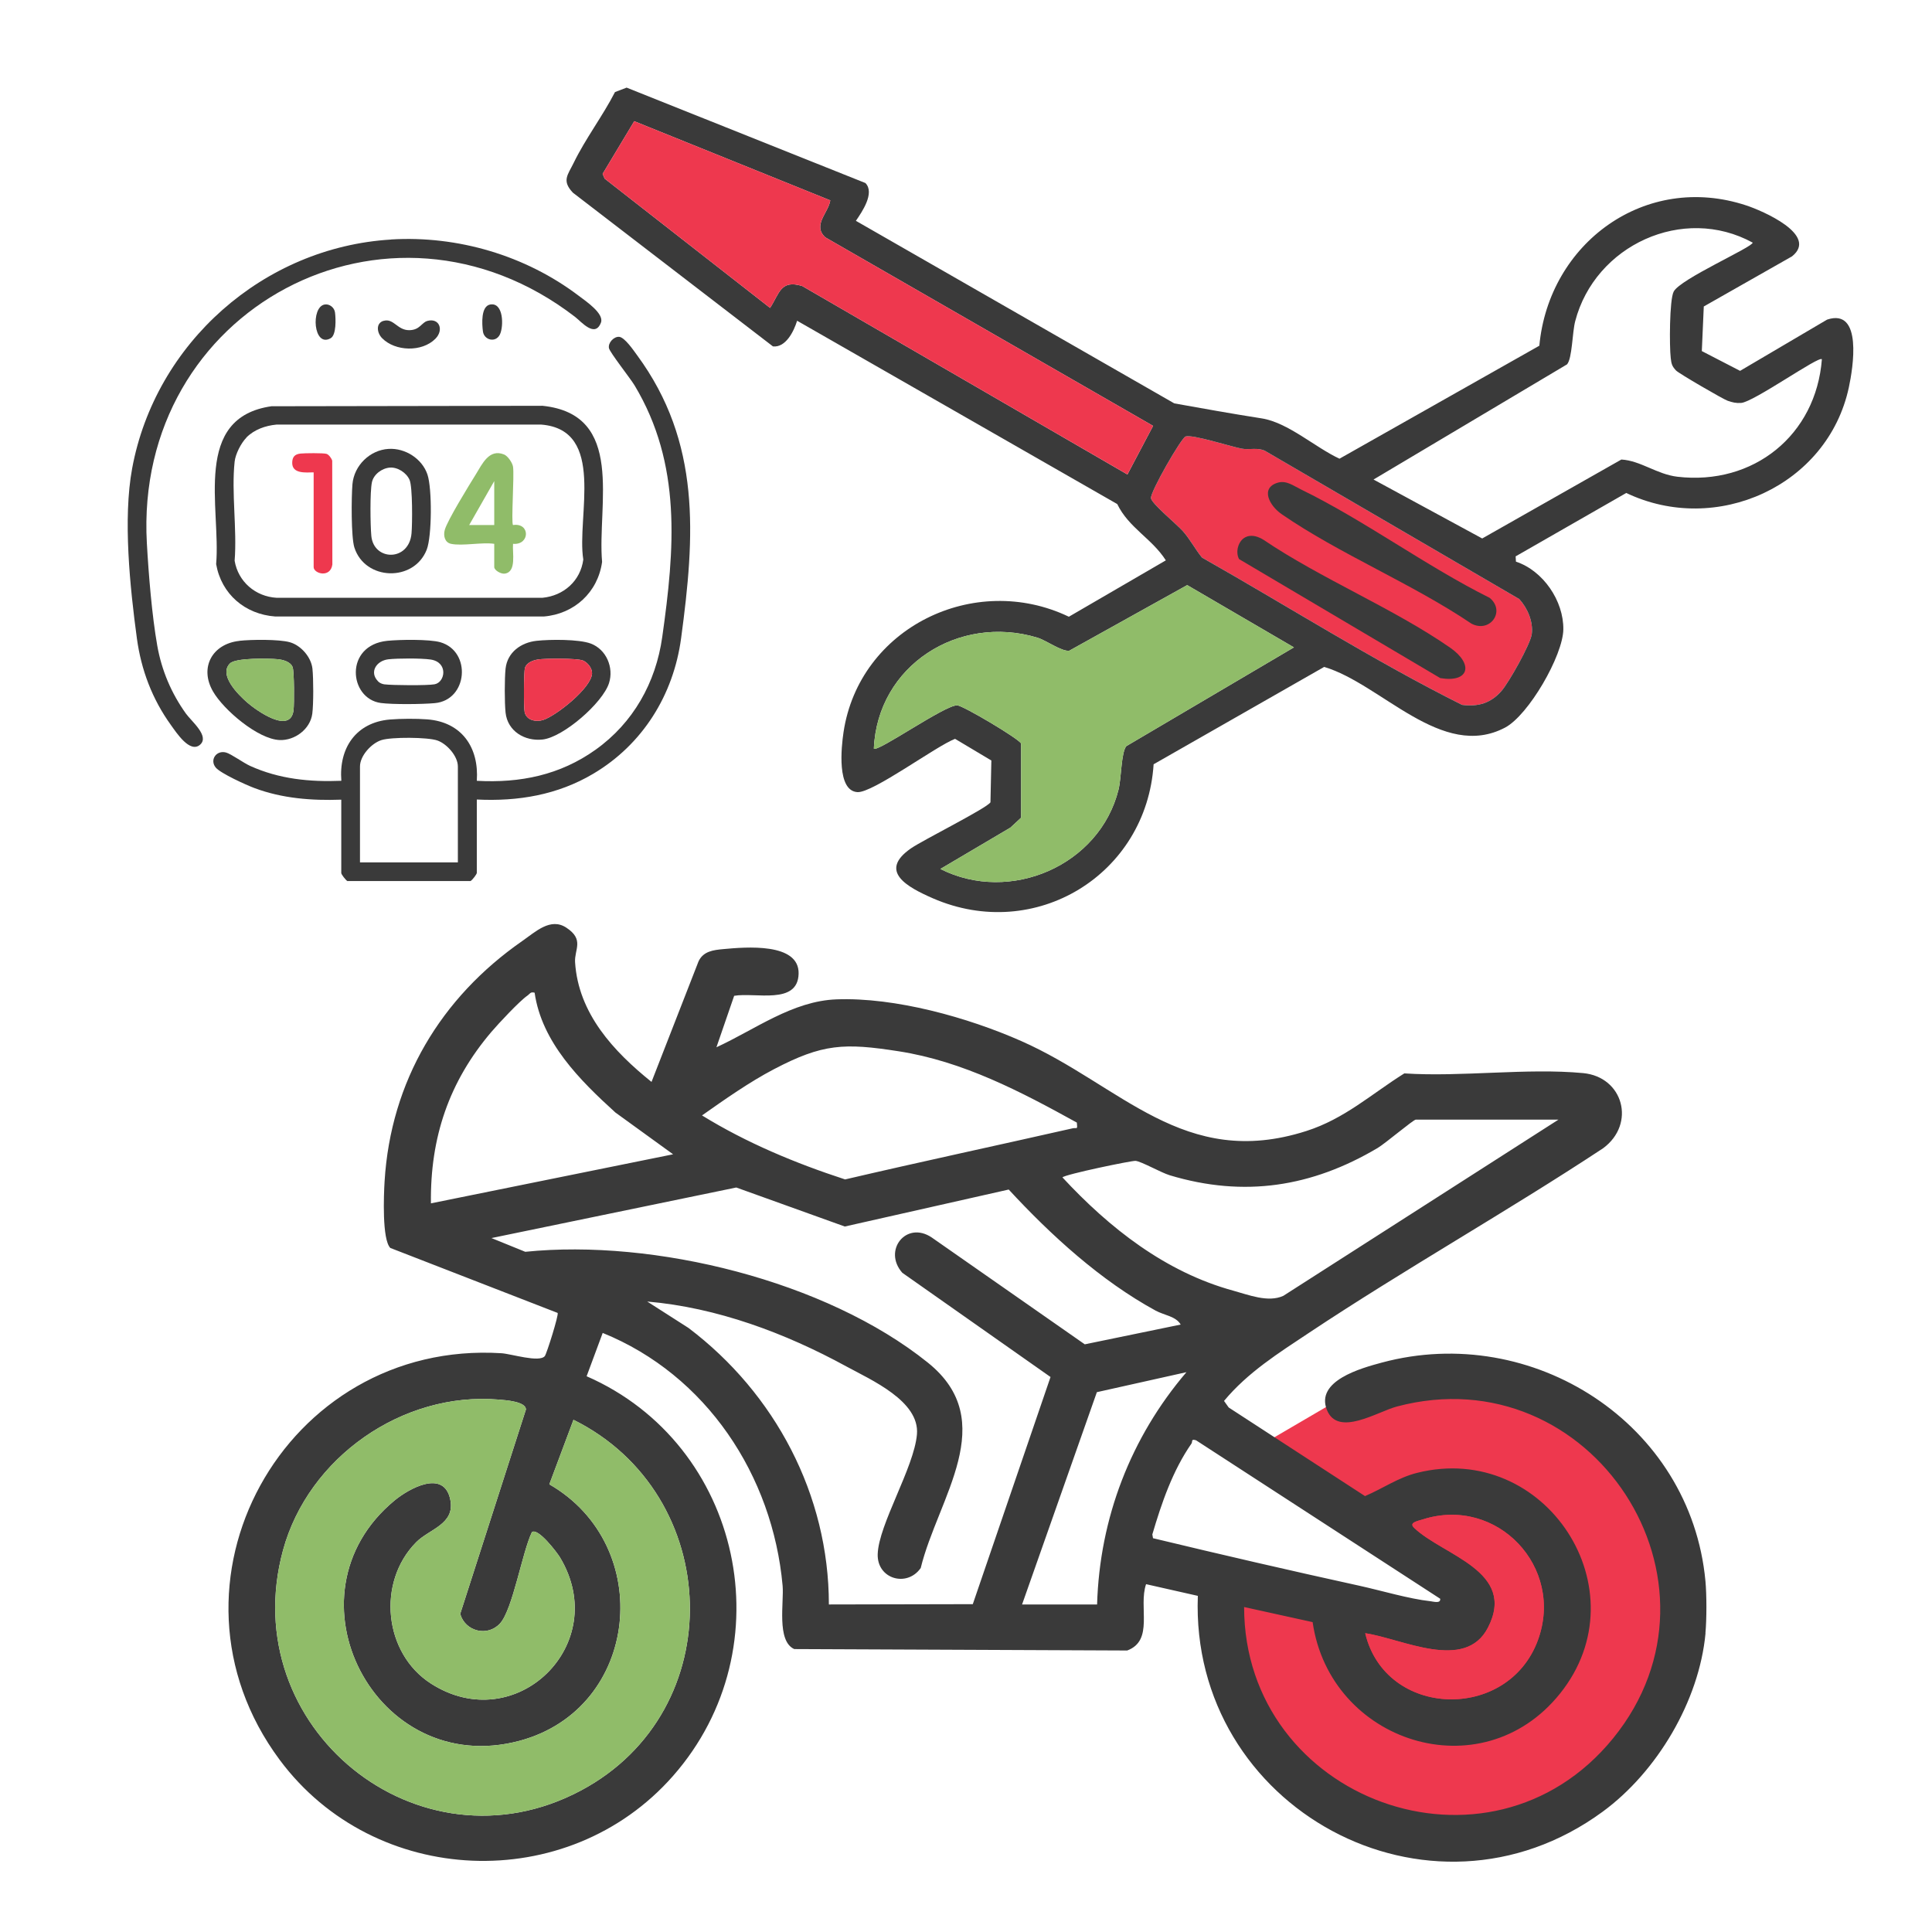
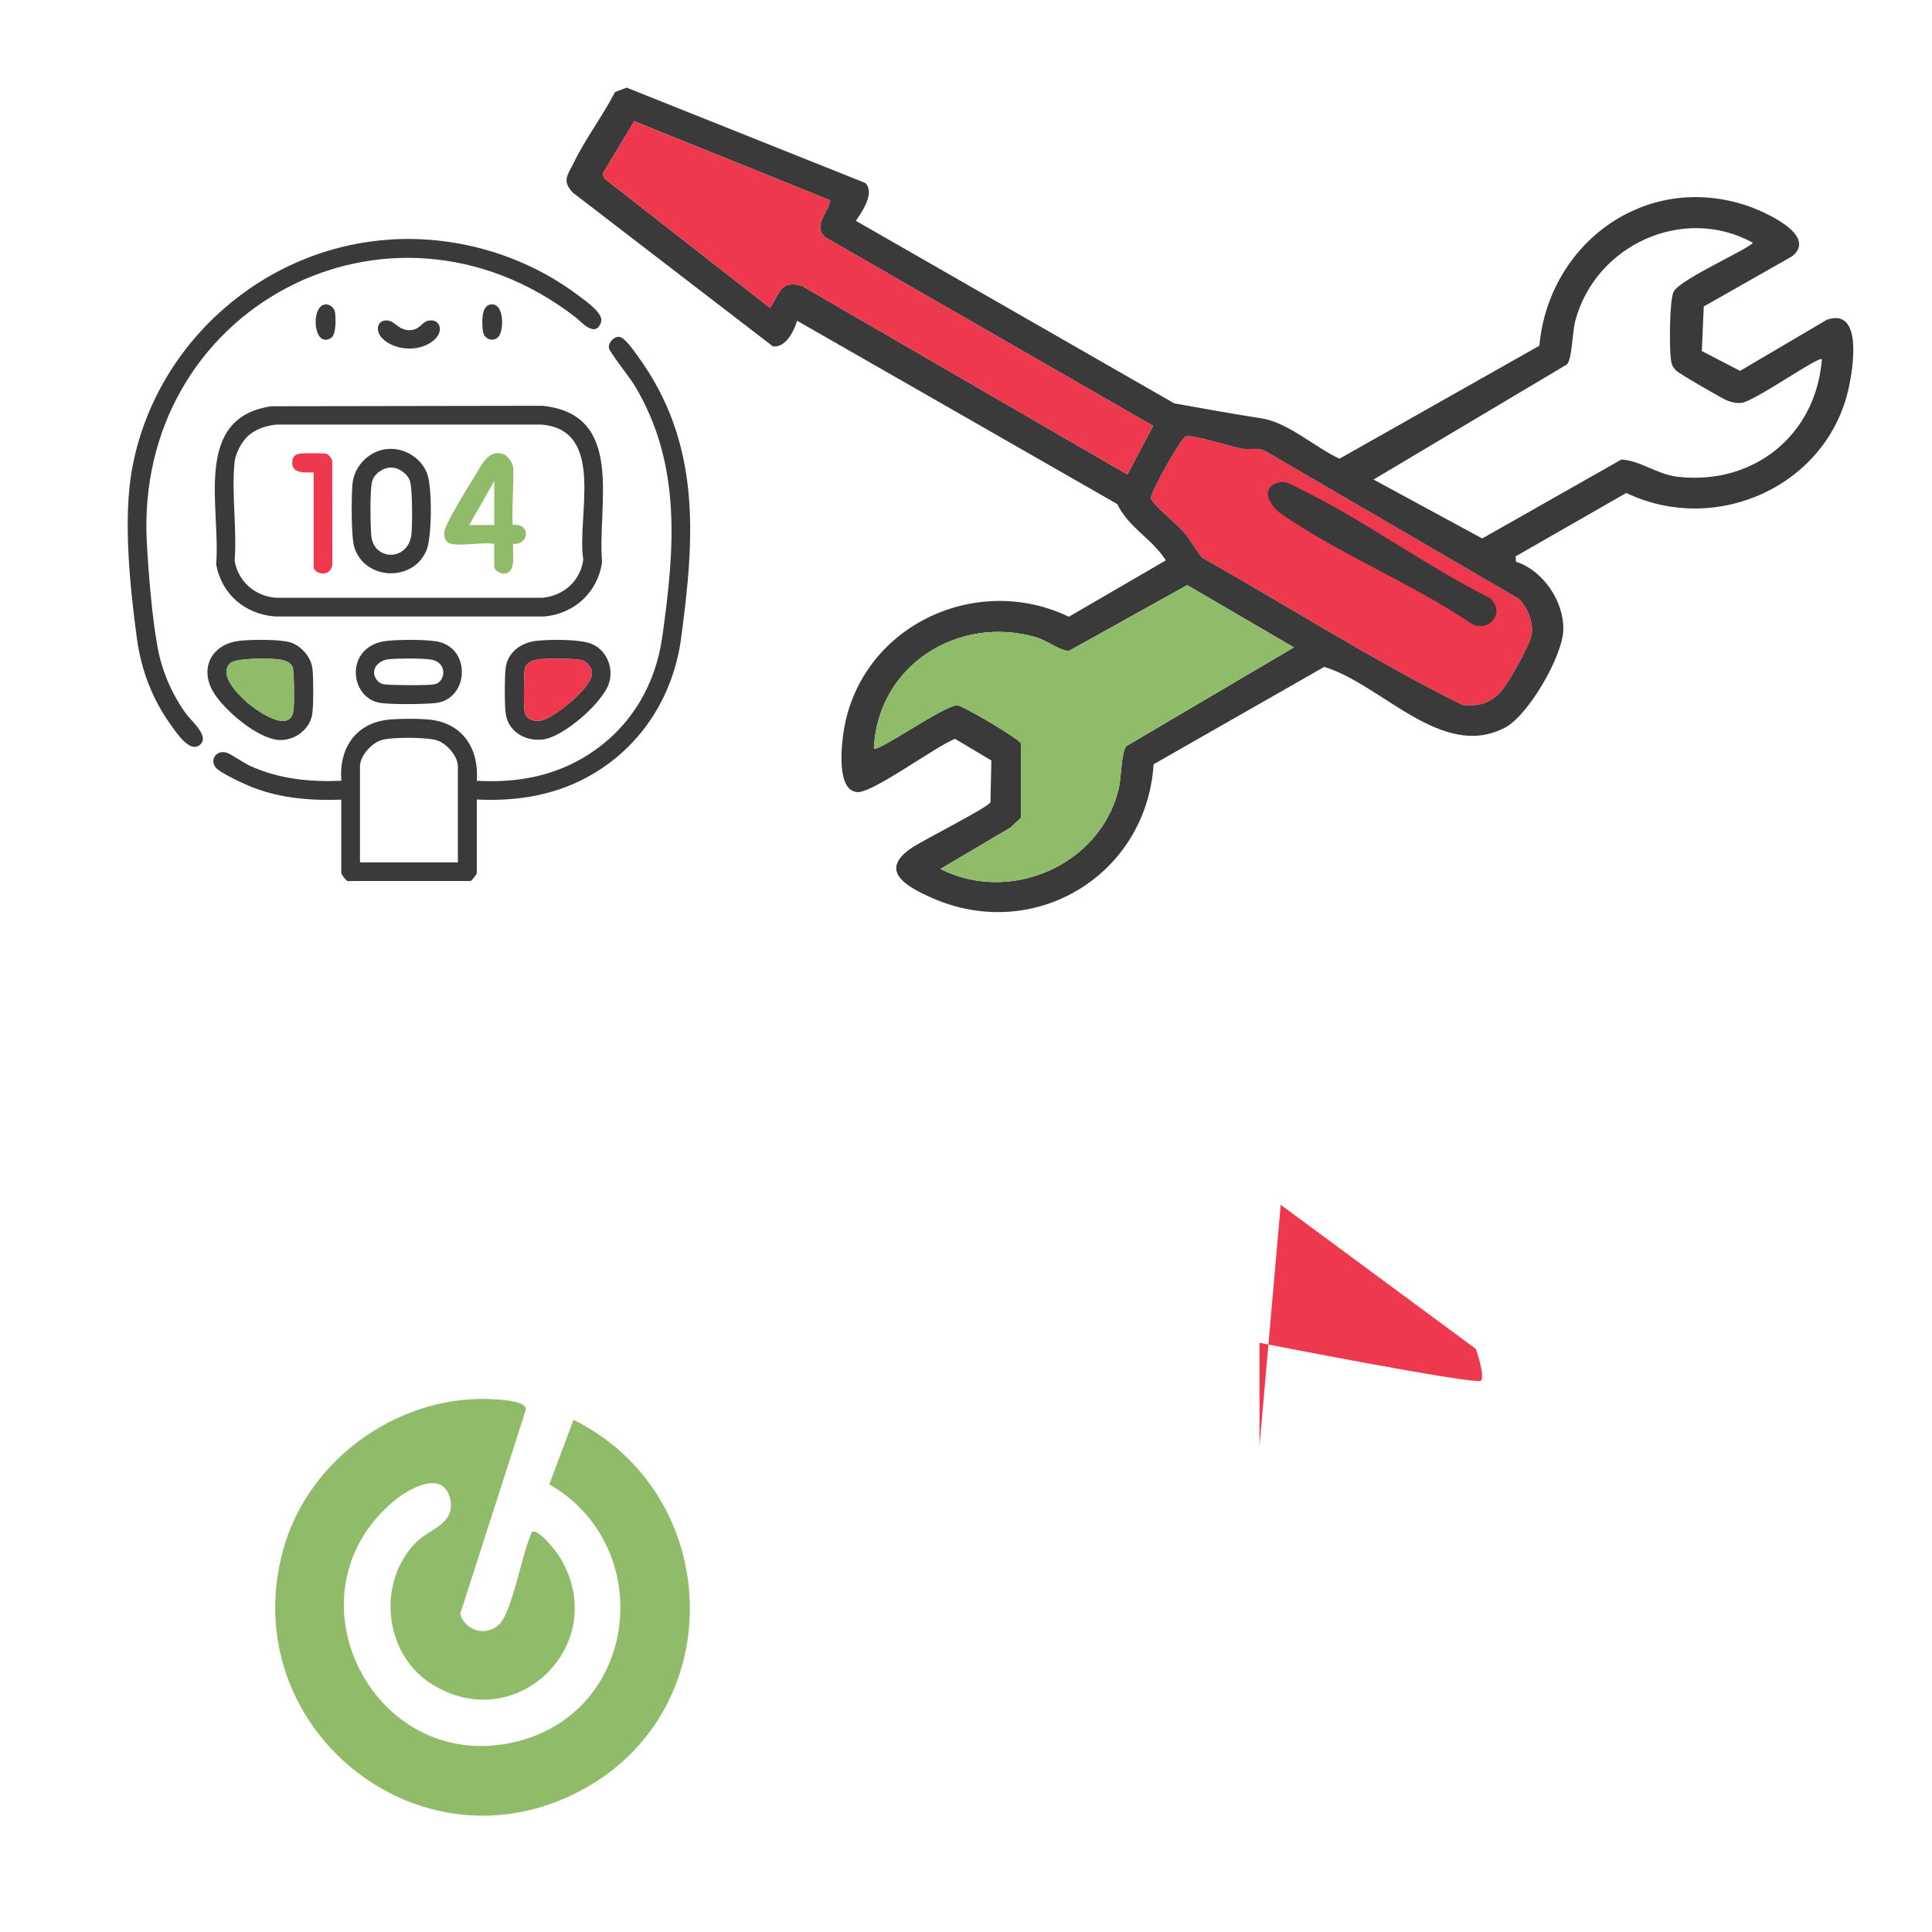
<svg xmlns="http://www.w3.org/2000/svg" id="Layer_1" version="1.1" viewBox="0 0 256 256">
  <defs>
    <style>
      .st0 {
        fill: #ee384e;
      }

      .st1 {
        fill: #90bc69;
      }

      .st2 {
        fill: #3a3a3a;
      }
    </style>
  </defs>
  <g>
-     <path class="st0" d="M166.89,191.6l10.65-6.23,18.89-3.55,17.08,7.57,8.24,14.87,1,17.28-9.04,12.46-14.47,9.65-16.08-1.81-13.06-6.83-6.03-11.46v-13.67s28.74,5.63,29.34,5.02-.68-4.22-.68-4.22l-25.85-19.09Z" />
-     <path class="st2" d="M225.99,216.42c-.84,8.97-6.42,18.36-13.63,23.64-22.99,16.85-54.71-.53-53.64-28.6l-6.86-1.55c-1.04,3.02,1.08,7.46-2.5,8.79l-44.12-.19c-2.37-1.07-1.34-6.23-1.54-8.4-1.32-14.62-10.1-27.92-23.84-33.49l-2.13,5.74c20.63,9.02,26.43,35.93,11.45,52.96-13.95,15.87-39.55,14.79-52.12-2.13-17.3-23.29.64-55.68,29.39-53.88,1.28.08,5.01,1.27,5.74.38.25-.31,1.87-5.48,1.7-5.72l-22.17-8.61c-1.11-1.12-.87-7.02-.76-8.83.81-13.26,7.44-24.33,18.24-31.84,1.77-1.23,3.75-3.15,5.84-1.77,2.42,1.59,1.06,2.88,1.16,4.57.43,6.81,5.11,11.83,10.13,15.87l6.22-15.95c.62-1.37,1.97-1.53,3.31-1.65,2.91-.27,10.07-.9,9.96,3.27s-5.73,2.43-8.54,2.92l-2.35,6.82c5.1-2.34,10.08-6.14,15.92-6.35,7.76-.29,17.38,2.39,24.46,5.52,13.23,5.84,21.52,17.12,37.77,11.93,5.09-1.62,8.67-4.93,13-7.64,7.61.5,16.2-.74,23.68-.04,5.35.5,7.03,6.74,2.66,9.96-12.8,8.44-26.22,15.98-38.98,24.46-4.04,2.69-8.11,5.24-11.25,9.02l.62.87,18.06,11.74c2.34-.99,4.38-2.45,6.91-3.08,17.01-4.26,29.93,15.56,18.92,29.26-10.41,12.96-30.47,6.47-32.77-9.48l-9.08-2c.03,25.58,32.49,37.57,48.9,17.39,16.79-20.65-2.85-50.81-28.65-43.96-2.6.69-7.8,4.07-9.27.47-1.57-3.88,4.52-5.55,7.27-6.29,19.98-5.37,40.93,8.08,42.88,28.95.17,1.82.17,5.06,0,6.88ZM70.85,131.54c-.58-.16-.63.15-.96.38-1.07.74-3.81,3.68-4.76,4.79-5.63,6.6-8.14,14.01-8.03,22.74l32.09-6.5-7.65-5.54c-4.7-4.27-9.75-9.29-10.7-15.87ZM142.69,148.75c-7.42-4.1-15.1-8.13-23.61-9.45-7.24-1.13-10.08-1-16.52,2.37-3.25,1.7-6.53,4.01-9.54,6.13,5.91,3.64,12.37,6.33,18.96,8.48,10.02-2.34,20.09-4.49,30.14-6.77.59-.13.67.26.57-.75ZM206.5,148.36h-18.91c-.31,0-4.03,3.15-5.04,3.75-8.73,5.18-17.71,6.58-27.55,3.62-1.18-.36-3.75-1.83-4.53-1.91-.49-.05-9.39,1.8-9.69,2.19,6.23,6.72,13.65,12.55,22.63,15.01,2.05.56,4.61,1.6,6.63.69l36.46-23.35ZM156.44,175.5c-.64-1.1-2.19-1.22-3.32-1.84-7.29-3.98-13.86-9.98-19.46-16.04l-21.72,4.9-14.38-5.17-32.44,6.7,4.48,1.82c17.06-1.74,39.82,3.82,53.34,14.68,9.7,7.79,1.34,17.91-.94,27.22-1.82,2.61-5.81,1.46-5.7-1.85.13-3.93,4.82-11.45,5.2-15.86s-6.07-7.21-9.37-9.01c-8.08-4.41-17.13-7.8-26.37-8.59l5.47,3.5c11.46,8.67,18.6,22.1,18.6,36.64l19.07-.04,10.3-30.1-19.64-13.81c-2.62-2.97.54-6.95,3.91-4.67l20.27,14.15,12.71-2.62ZM135.43,212.6h9.94c.34-11.44,4.45-22.12,11.84-30.78l-11.87,2.65-9.91,28.13ZM70.47,203.04c-1.26,2.6-2.53,10.21-4.2,12.06s-4.65,1.06-5.29-1.25l8.71-27.09c-.02-1.05-2.66-1.23-3.63-1.31-12.73-1.06-25.21,7.67-28.56,19.97-6.38,23.43,17.96,43.27,39.46,31.84,19.91-10.58,18.93-39.25-.97-49.13l-3.2,8.55c14.11,8.12,12.01,29.72-3.96,33.99-19.06,5.09-31.71-19.32-16.55-31.85,1.9-1.57,6.57-4.21,7.39-.09.65,3.25-2.8,3.87-4.53,5.63-5.22,5.28-4.3,14.7,1.96,18.72,11.23,7.21,24.02-5.21,17.1-16.72-.36-.6-2.96-4.05-3.75-3.32ZM190.83,211.84l-32.34-20.99c-.72-.23-.43.16-.62.44-2.48,3.56-3.96,7.88-5.18,12.03l.09.5c9.05,2.18,18.23,4.3,27.35,6.3,2.91.64,6.57,1.74,9.41,2.05.42.05,1.38.34,1.29-.33ZM180.9,216.42c2.69,11.26,18.9,11.75,22.88.91,3.55-9.68-5.41-19.12-15.23-16.01-.79.25-1.91.43-1.16,1.14,3.84,3.66,13.63,5.72,9.77,13.21-3.03,5.89-11.4,1.45-16.26.74Z" />
+     <path class="st0" d="M166.89,191.6v-13.67s28.74,5.63,29.34,5.02-.68-4.22-.68-4.22l-25.85-19.09Z" />
    <path class="st1" d="M70.47,203.04c-1.26,2.6-2.53,10.21-4.2,12.06s-4.65,1.06-5.29-1.25l8.71-27.09c-.02-1.05-2.66-1.23-3.63-1.31-12.73-1.06-25.21,7.67-28.56,19.97-6.38,23.43,17.96,43.27,39.46,31.84,19.91-10.58,18.93-39.25-.97-49.13l-3.2,8.55c14.11,8.12,12.01,29.72-3.96,33.99-19.06,5.09-31.71-19.32-16.55-31.85,1.9-1.57,6.57-4.21,7.39-.09.65,3.25-2.8,3.87-4.53,5.63-5.22,5.28-4.3,14.7,1.96,18.72,11.23,7.21,24.02-5.21,17.1-16.72-.36-.6-2.96-4.05-3.75-3.32Z" />
-     <path class="st0" d="M180.9,216.42c2.69,11.26,18.9,11.75,22.88.91,3.55-9.68-5.41-19.12-15.23-16.01-.79.25-1.91.43-1.16,1.14,3.84,3.66,13.63,5.72,9.77,13.21-3.03,5.89-11.4,1.45-16.26.74Z" />
  </g>
  <g>
    <path class="st0" d="M157.1,57.83c-.57.19-4.71,7.38-4.59,8.19.11.73,3.37,3.41,4.19,4.32.95,1.05,1.67,2.44,2.57,3.54,11.47,6.5,22.71,13.64,34.46,19.52,2.16.27,3.8-.23,5.22-1.84.96-1.09,3.86-6.22,4.02-7.55.2-1.66-.57-3.43-1.66-4.63l-33.67-19.63c-.98-.5-2.1-.11-3.1-.3-1.51-.29-6.54-1.92-7.45-1.61Z" />
    <g>
      <path class="st2" d="M114.68,24.26c1.27,1.32-.47,3.83-1.27,5l42.19,24.19c3.9.7,7.69,1.38,11.59,1.99,3.49.55,7.08,3.85,10.3,5.34l26.48-14.97c1.27-13.6,14.04-23.01,27.42-18.59,2.1.69,9.63,3.91,6.06,6.75l-11.69,6.64-.26,5.91,5.07,2.62,11.53-6.79c4.75-1.58,3.43,6.44,2.88,8.99-2.81,13.06-17.58,19.68-29.49,13.98l-14.66,8.4.04.7c3.61,1.2,6.33,5.2,6.28,8.98-.05,3.47-4.6,11.36-7.72,13.01-8.37,4.41-16.39-5.79-23.97-8.04l-22.6,12.9c-.94,14.63-15.69,23.66-29.25,17.76-3.41-1.49-7.27-3.59-2.9-6.62,1.61-1.11,10.06-5.32,10.53-6.1l.12-5.54-4.81-2.87c-2.51.96-10.9,7.18-12.93,7.06-2.77-.16-2.14-5.98-1.85-7.93,2.08-13.88,17.36-21.3,29.86-15.31l12.85-7.47c-1.85-2.9-4.91-4.3-6.44-7.46l-42.42-24.29c-.42,1.39-1.51,3.59-3.2,3.4l-26.51-20.37c-1.51-1.6-.67-2.35.11-3.96,1.57-3.22,3.83-6.18,5.47-9.37l1.54-.59,31.66,12.65ZM110.02,26.55l-25.98-10.49-4.19,6.98.27.63,21.92,17.13c1.25-1.92,1.38-3.78,4.26-2.9l43.09,24.97,3.4-6.44-43.43-24.98c-1.74-1.61.39-3.22.66-4.9ZM241.4,47.6c-.37-.48-9.03,5.67-10.69,5.79-.69.05-1.14-.07-1.77-.28-.6-.2-6.51-3.64-6.85-4.01-.55-.58-.62-.89-.71-1.67-.18-1.51-.18-7.68.39-8.79.87-1.68,10.46-5.88,10.47-6.49-9.2-5.04-20.89.33-23.52,10.42-.39,1.49-.39,4.93-1.08,5.71l-25.64,15.26,14.4,7.81,18.44-10.46c2.56.15,4.7,1.96,7.43,2.28,10.06,1.18,18.37-5.5,19.14-15.58ZM157.1,57.83c-.57.19-4.71,7.38-4.59,8.19.11.73,3.37,3.41,4.19,4.32.95,1.05,1.67,2.44,2.57,3.54,11.47,6.5,22.71,13.64,34.46,19.52,2.16.27,3.8-.23,5.22-1.84.96-1.09,3.86-6.22,4.02-7.55.2-1.66-.57-3.43-1.66-4.63l-33.67-19.63c-.98-.5-2.1-.11-3.1-.3-1.51-.29-6.54-1.92-7.45-1.61ZM124.62,115.15c9.22,4.65,21.09-.46,23.59-10.52.39-1.58.34-4.89,1.03-5.76l22.21-13.09-14.14-8.25-15.64,8.7c-1.05.09-3-1.36-4.22-1.74-10.42-3.14-21.18,3.68-21.66,14.7.48.53,9.4-5.77,11.04-5.73.76.02,8.19,4.43,8.47,5.06v9.83s-1.41,1.31-1.41,1.31l-9.28,5.48Z" />
-       <path class="st2" d="M165.26,71.08c.77-.22,1.48.04,2.15.44,7.68,5.19,17.21,9.08,24.74,14.3,3.14,2.18,2.54,4.68-1.31,4.03l-26.66-15.77c-.55-1.02-.04-2.67,1.09-2.99Z" />
      <path class="st2" d="M169.34,63.95c1.13-.32,2.08.44,3.04.9,8.42,4.1,16.56,10.16,25.01,14.37,2.14,1.76.06,4.7-2.41,3.42-7.81-5.28-17.52-9.24-25.18-14.53-1.59-1.1-2.86-3.47-.46-4.16Z" />
    </g>
    <path class="st0" d="M110.02,26.55l-25.98-10.49-4.19,6.98.27.63,21.92,17.13c1.25-1.92,1.38-3.78,4.26-2.9l43.09,24.97,3.4-6.44-43.43-24.98c-1.74-1.61.39-3.22.66-4.9Z" />
    <path class="st1" d="M124.62,115.15c9.22,4.65,21.09-.46,23.59-10.52.39-1.58.34-4.89,1.03-5.76l22.21-13.09-14.14-8.25-15.64,8.7c-1.05.09-3-1.36-4.22-1.74-10.42-3.14-21.18,3.68-21.66,14.7.48.53,9.4-5.77,11.04-5.73.76.02,8.19,4.43,8.47,5.06v9.83s-1.41,1.31-1.41,1.31l-9.28,5.48Z" />
  </g>
  <g>
    <g>
      <path class="st2" d="M46.05,116.76c-.24-.13-.83-.9-.83-1.08v-9.72c-3.91.14-7.83-.16-11.51-1.54-1.08-.4-4.45-1.93-5.11-2.7-.85-1,.04-2.35,1.34-2.01.68.18,2.32,1.38,3.21,1.78,3.84,1.74,7.89,2.14,12.08,1.97-.35-4.35,1.95-7.73,6.42-8.12,1.39-.12,3.57-.13,4.96-.02,4.56.35,6.88,3.71,6.57,8.14,5.75.32,11.03-.76,15.74-4.12,4.98-3.55,7.98-8.88,8.83-14.93,1.65-11.65,2.61-22.9-3.67-33.35-.56-.93-3.28-4.37-3.39-4.93-.14-.71.64-1.54,1.34-1.5.74.05,1.94,1.83,2.39,2.44,8.5,11.56,7.66,23.93,5.83,37.5-1.01,7.51-5.09,14.07-11.63,17.95-4.73,2.81-9.97,3.69-15.44,3.42v9.72c0,.18-.59.95-.83,1.08h-16.29ZM60.67,114.27v-12.71c0-1.36-1.44-2.99-2.71-3.44s-6.1-.48-7.43-.05-2.83,2.08-2.83,3.49v12.71h12.96Z" />
      <path class="st2" d="M36.04,53.83l35.85-.06c11.02,1.14,7.23,13.08,7.89,20.69-.56,4.03-3.69,6.9-7.73,7.23h-35.57c-4.01-.29-7.14-2.96-7.84-6.94.64-7.46-3.22-19.46,7.4-20.93ZM32.65,57.99c-.71.72-1.45,2.17-1.56,3.18-.44,4.09.33,8.95,0,13.13.46,2.77,2.76,4.75,5.56,4.91h35.23c2.81-.27,5.04-2.24,5.41-5.07-.91-5.63,3.06-17.19-5.57-17.88h-35.08c-1.48.14-2.96.66-4.01,1.73Z" />
      <path class="st2" d="M51.83,31.73c8.83-.53,17.82,2.13,24.85,7.46.91.69,3.4,2.36,2.95,3.55-.78,2.08-2.59-.1-3.43-.75-24.77-19.08-58.49-1.02-56.74,29.99.23,4.11.67,9.56,1.38,13.58.58,3.28,1.87,6.31,3.8,9,.74,1.03,3.15,2.97,1.88,4.11-1.35,1.2-3.15-1.6-3.88-2.61-2.46-3.41-3.93-7.28-4.5-11.46-.92-6.79-1.86-15.87-.63-22.53,3.07-16.61,17.41-29.31,34.31-30.33Z" />
      <path class="st2" d="M71.11,84.91c1.74-.19,5.6-.23,7.18.37,2.06.78,3.06,3.18,2.41,5.23-.83,2.62-6.06,7.18-8.81,7.48-2.35.26-4.64-1.1-4.9-3.57-.14-1.34-.14-4.48,0-5.82.24-2.18,2.06-3.47,4.12-3.69ZM71.27,87.39c-.65.1-1.5.42-1.71,1.11-.16.54-.18,5.26-.04,5.87.24,1.08,1.53,1.33,2.45,1.03,1.76-.57,6.4-4.26,6.48-6.16.03-.7-.6-1.49-1.24-1.73-.82-.3-4.94-.27-5.93-.13Z" />
      <path class="st2" d="M31.72,84.91c1.56-.17,5.24-.22,6.69.19s2.82,1.95,2.99,3.5c.14,1.31.15,4.68-.02,5.97-.27,2.05-2.32,3.57-4.33,3.49-2.88-.12-7.41-3.99-8.82-6.43-1.84-3.17-.11-6.32,3.49-6.71ZM30.48,87.9c-1.56,1.53,1.09,4.15,2.27,5.18s5.76,4.33,6.15,1c.09-.81.1-5.13-.13-5.69-.28-.71-1.26-.97-1.95-1.04-1.19-.12-5.57-.2-6.34.55Z" />
      <path class="st2" d="M51.33,84.91c1.6-.16,5.55-.23,7.02.19,4.16,1.21,3.65,7.68-.75,8.07-1.63.15-5.57.19-7.14-.02-4.25-.58-4.87-7.66.87-8.24ZM50.09,90.28c.21.22.54.36.85.4,1.05.13,5.71.17,6.65-.01,1.42-.27,1.83-2.93-.54-3.28-1.25-.18-4.32-.17-5.59-.03-1.6.19-2.55,1.71-1.37,2.91Z" />
      <path class="st2" d="M50.82,42.52c1.34-.4,1.82,1.26,3.43,1.23,1.41-.03,1.58-1,2.39-1.23,1.57-.42,2.21,1.2,1.05,2.37-1.78,1.79-5.33,1.69-7.07-.09-.68-.7-.85-1.97.2-2.29Z" />
      <path class="st2" d="M43.01,40.35c.65-.12,1.3.41,1.38,1.05.11.83.19,2.99-.58,3.42-2.3,1.3-2.65-4.14-.8-4.47Z" />
      <path class="st2" d="M64.95,40.35c1.78-.32,1.81,2.89,1.29,3.97-.56,1.15-2.1.75-2.25-.41-.13-.98-.28-3.33.96-3.56Z" />
      <path class="st2" d="M51.5,59.48c2.19-.13,4.44,1.3,5.14,3.4.62,1.82.6,8.18-.1,9.96-1.7,4.31-8.16,4.11-9.58-.28-.45-1.4-.4-6.73-.26-8.39.21-2.48,2.3-4.54,4.79-4.69ZM51.66,61.96c-1.06.08-2.16.9-2.38,1.95-.27,1.28-.21,5.65-.08,7.08.3,3.37,5.01,3.45,5.33-.33.11-1.25.15-6.12-.26-7.07s-1.58-1.71-2.61-1.63Z" />
      <path class="st1" d="M59.76,72.06c-.84-.18-1.03-1.09-.83-1.83.32-1.23,3.26-5.99,4.11-7.36s1.76-3.45,3.75-2.65c.5.2,1.11,1.1,1.19,1.63.18,1.14-.27,7.45,0,7.72,2.31-.34,2.25,2.69,0,2.49-.11,1.15.51,3.76-1.12,3.95-.47.06-1.37-.43-1.37-.88v-3.07c-1.63-.24-4.24.32-5.73,0ZM65.49,69.57v-5.82l-3.32,5.82h3.32Z" />
      <path class="st0" d="M41.56,62.59c-1.05.02-2.83.21-2.84-1.24,0-.79.32-1.16,1.09-1.25.55-.06,3.03-.09,3.46.04.3.09.68.61.75.91l.02,13.75c-.26,1.84-2.48,1.21-2.48.34v-12.55Z" />
    </g>
    <path class="st1" d="M30.48,87.9c-1.56,1.53,1.09,4.15,2.27,5.18s5.76,4.33,6.15,1c.09-.81.1-5.13-.13-5.69-.28-.71-1.26-.97-1.95-1.04-1.19-.12-5.57-.2-6.34.55Z" />
    <path class="st0" d="M71.27,87.39c-.65.1-1.5.42-1.71,1.11-.16.54-.18,5.26-.04,5.87.24,1.08,1.53,1.33,2.45,1.03,1.76-.57,6.4-4.26,6.48-6.16.03-.7-.6-1.49-1.24-1.73-.82-.3-4.94-.27-5.93-.13Z" />
  </g>
</svg>